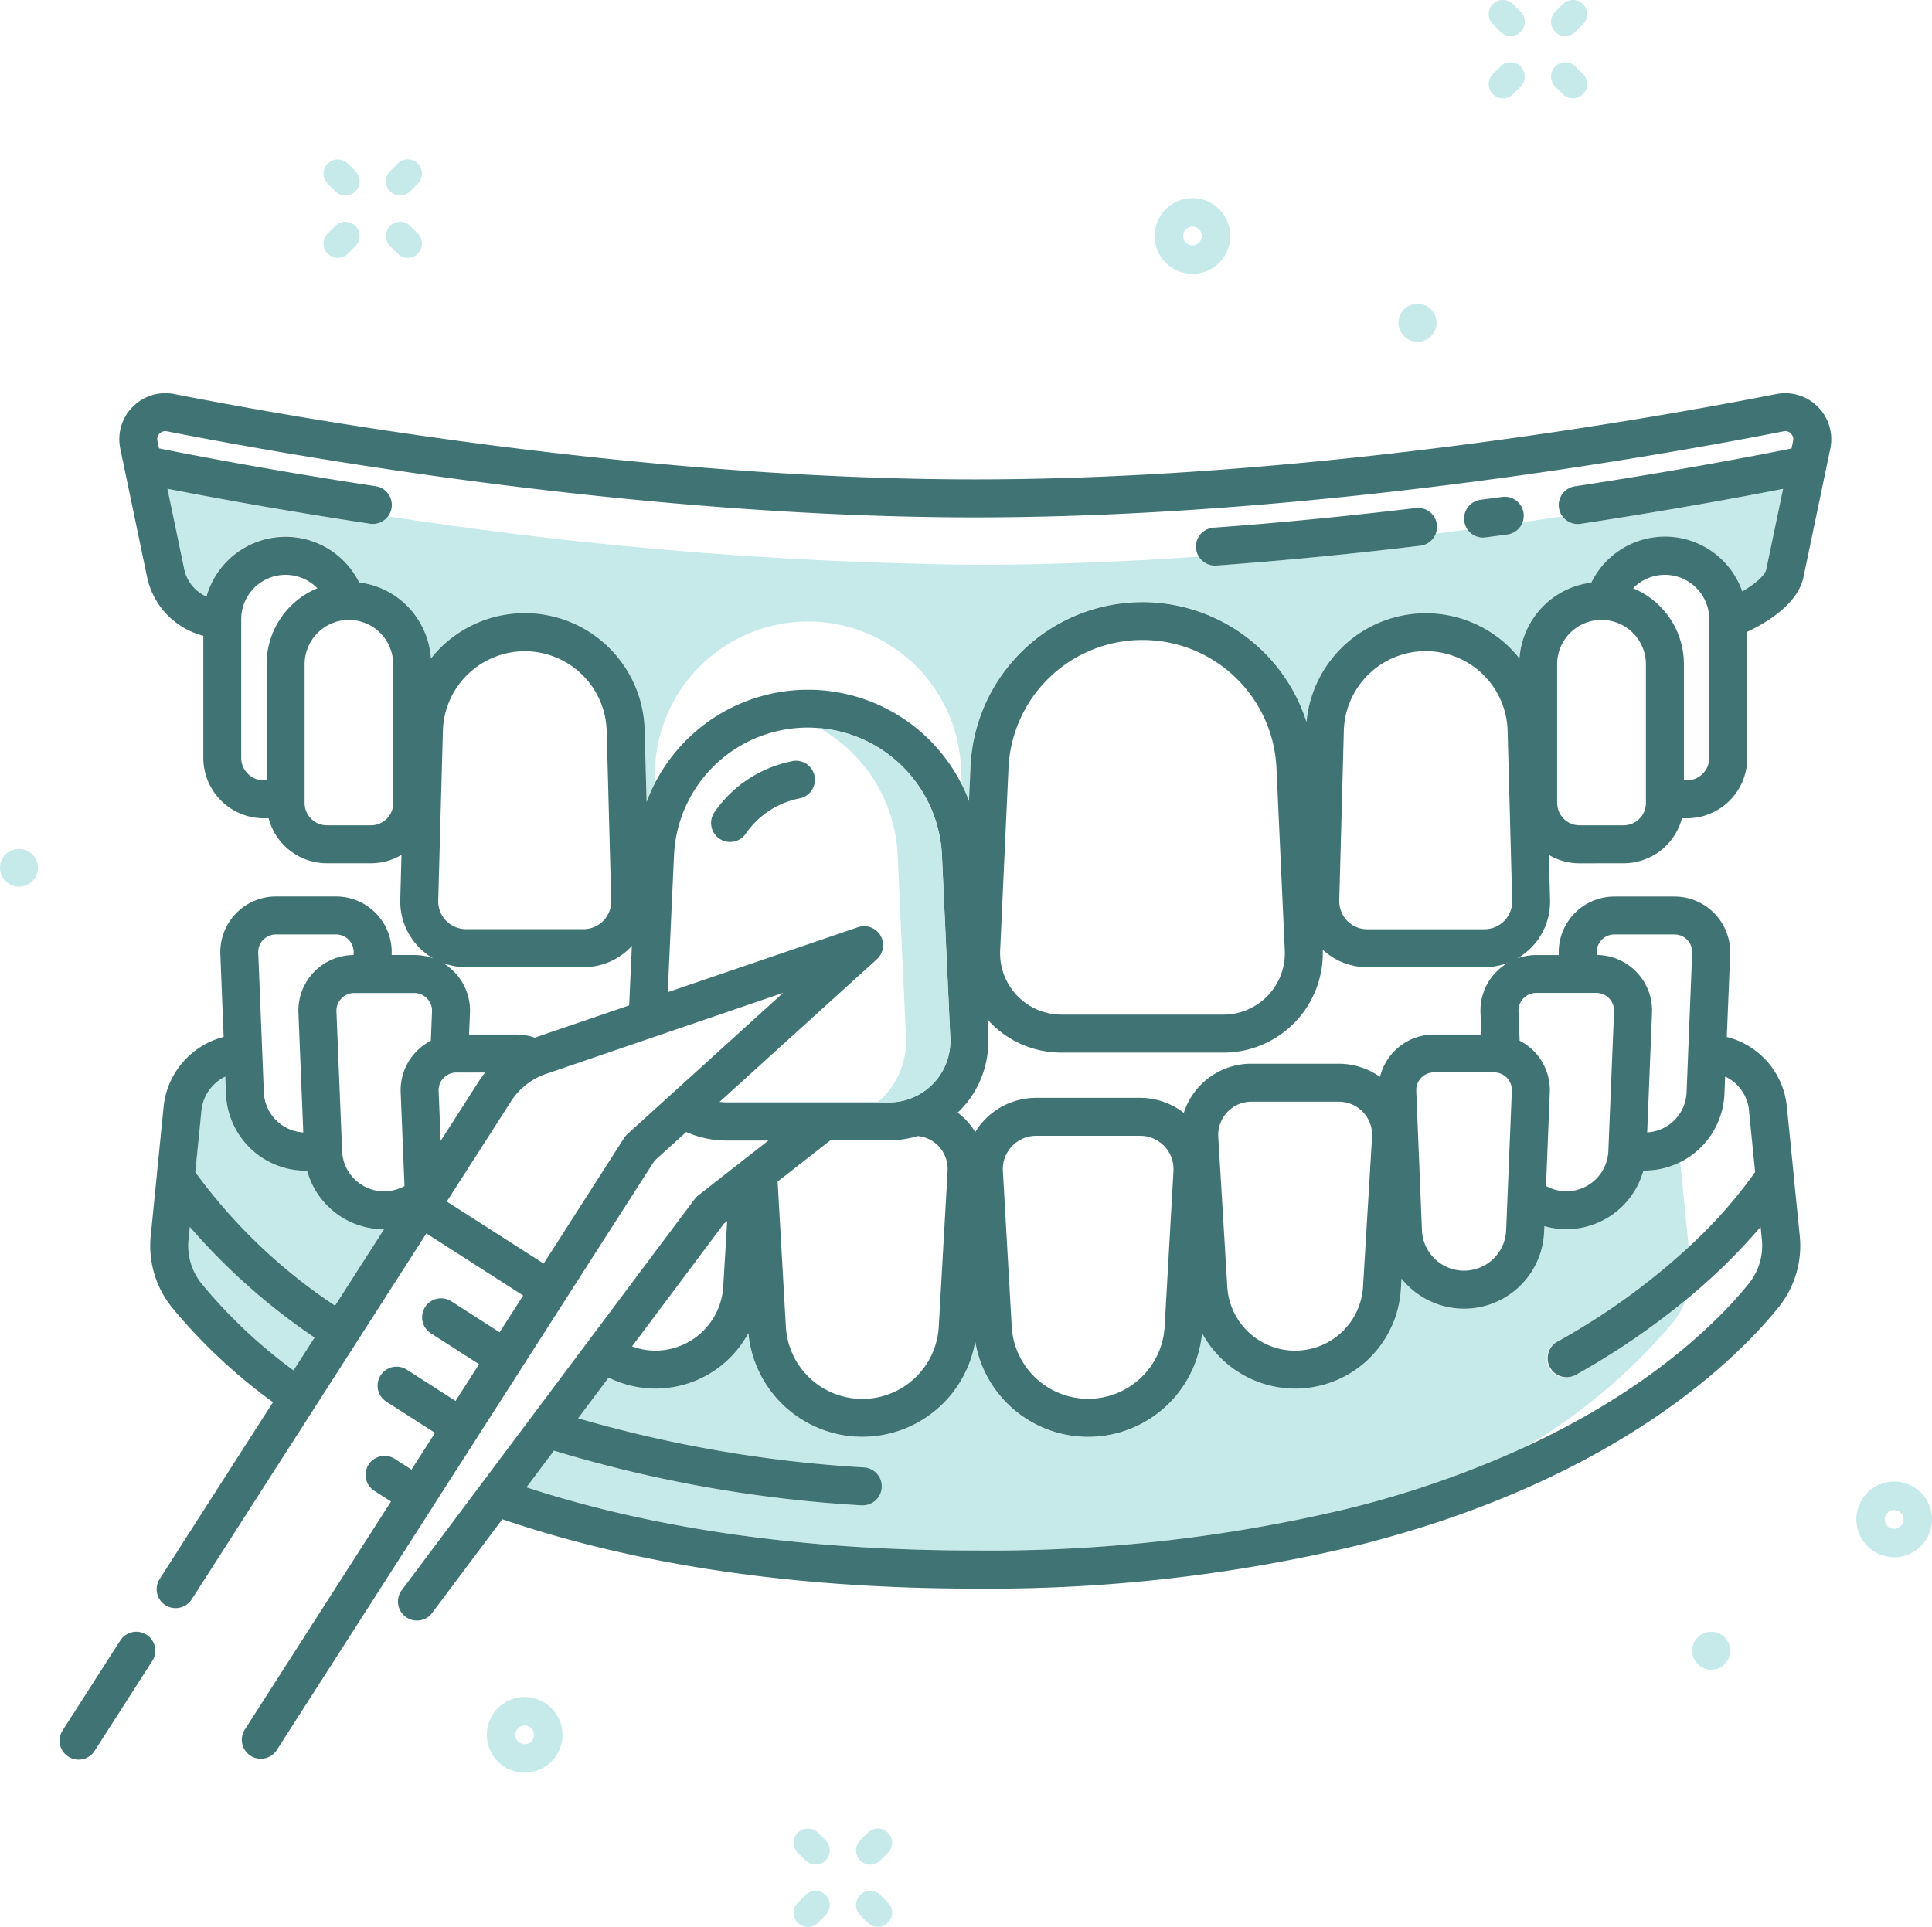
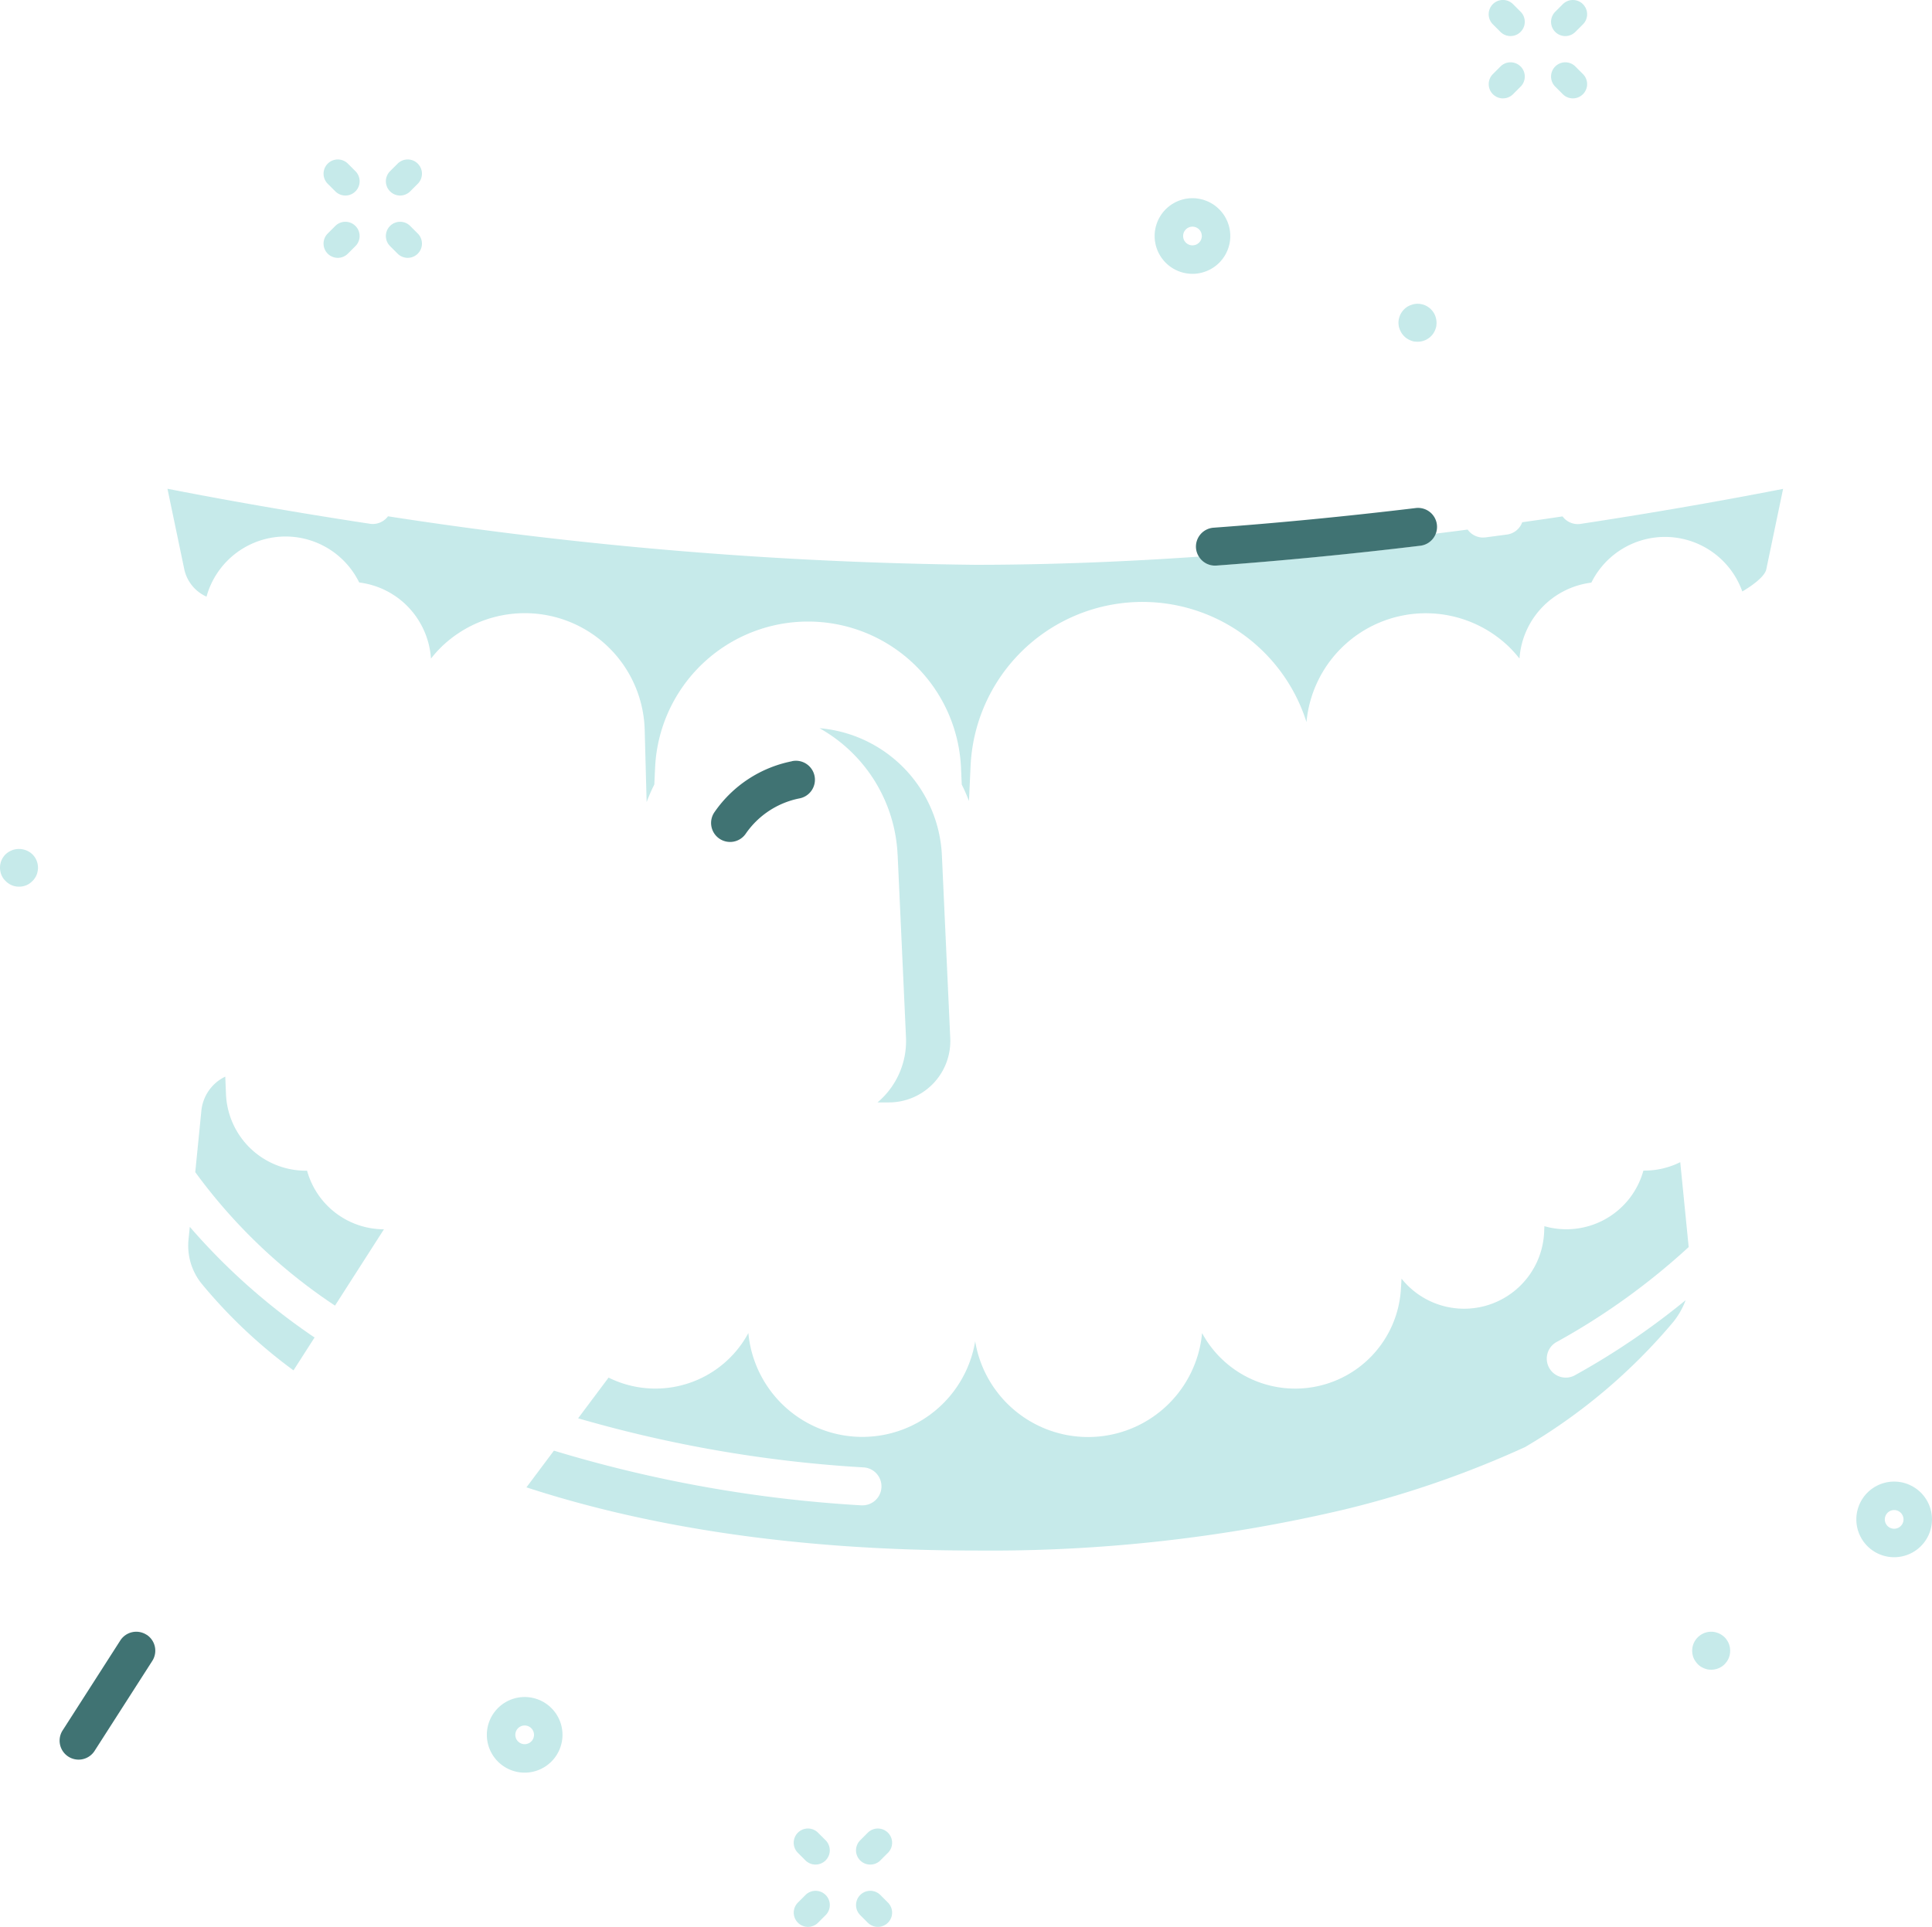
<svg xmlns="http://www.w3.org/2000/svg" id="Component_52_2" data-name="Component 52 – 2" width="135.822" height="135.488" viewBox="0 0 135.822 135.488">
  <defs>
    <clipPath id="clip-path">
      <rect id="Rectangle_652" data-name="Rectangle 652" width="135.822" height="135.488" fill="none" />
    </clipPath>
  </defs>
  <g id="Group_2220" data-name="Group 2220" clip-path="url(#clip-path)">
    <path id="Path_13932" data-name="Path 13932" d="M27.227,139.342l1.481-2.311a44.552,44.552,0,0,1-8.771-7.779l-.089.882a4.26,4.26,0,0,0,.925,3.119,35.816,35.816,0,0,0,6.453,6.089" transform="translate(-6.594 -42.986)" fill="#c6eaea" />
    <path id="Path_13933" data-name="Path 13933" d="M28.43,120.033c-.024,0-.047.005-.071.005a5.619,5.619,0,0,1-5.632-5.4l-.049-1.216A2.989,2.989,0,0,0,21,115.8l-.432,4.34a38.416,38.416,0,0,0,9.824,9.385l3.441-5.367a5.615,5.615,0,0,1-5.405-4.122" transform="translate(-6.841 -37.721)" fill="#c6eaea" />
    <path id="Path_13934" data-name="Path 13934" d="M134.049,123.036c-.025,0-.049,0-.073-.005a5.616,5.616,0,0,1-6.961,3.908l-.016.4a5.632,5.632,0,0,1-10.027,3.288l-.043.727a7.443,7.443,0,0,1-13.979,3.1A8.046,8.046,0,0,1,87,135.034a8.045,8.045,0,0,1-15.946-.581,7.419,7.419,0,0,1-9.827,3.134l-2.141,2.861a91.152,91.152,0,0,0,20.08,3.453,1.335,1.335,0,0,1-.085,2.667l-.088,0a92.93,92.93,0,0,1-21.608-3.845l-1.932,2.58c7.959,2.6,18.279,4.442,31.545,4.442A108.525,108.525,0,0,0,113,146.851a70.4,70.4,0,0,0,12.652-4.377,40.116,40.116,0,0,0,10.416-8.791,5.467,5.467,0,0,0,.878-1.541A51.863,51.863,0,0,1,129.2,137.4a1.335,1.335,0,1,1-1.3-2.331,47.732,47.732,0,0,0,9.259-6.662l-.593-5.969a5.64,5.64,0,0,1-2.52.593" transform="translate(-18.443 -40.721)" fill="#c6eaea" />
    <path id="Path_13935" data-name="Path 13935" d="M180.81,172.732a1.155,1.155,0,0,0-.127-.234,1.142,1.142,0,0,0-.16-.2,1.562,1.562,0,0,0-.207-.167,1.481,1.481,0,0,0-.227-.121,1.534,1.534,0,0,0-.254-.079,1.327,1.327,0,0,0-1.2.367,1.311,1.311,0,0,0-.394.941,1.392,1.392,0,0,0,.1.513,1.074,1.074,0,0,0,.127.227,1.225,1.225,0,0,0,.167.208,1.659,1.659,0,0,0,.2.167,1.642,1.642,0,0,0,.481.2,1.712,1.712,0,0,0,.26.021,1.332,1.332,0,0,0,.948-.387,2.641,2.641,0,0,0,.167-.208,1.446,1.446,0,0,0,.12-.227,1.365,1.365,0,0,0,0-1.021" transform="translate(-59.278 -57.171)" fill="#c6eaea" />
    <path id="Path_13936" data-name="Path 13936" d="M.394,91.688a1.3,1.3,0,0,0,.941.4,1.356,1.356,0,0,0,.514-.1,1.238,1.238,0,0,0,.427-.294.918.918,0,0,0,.167-.2,1.053,1.053,0,0,0,.127-.226,1.116,1.116,0,0,0,.073-.254,1.144,1.144,0,0,0,.027-.26,1.314,1.314,0,0,0-.394-.942,1.367,1.367,0,0,0-1.882,0A1.314,1.314,0,0,0,0,90.749a1.144,1.144,0,0,0,.027.26,1.116,1.116,0,0,0,.073.254,1.411,1.411,0,0,0,.12.226,1.191,1.191,0,0,0,.174.2" transform="translate(0 -29.742)" fill="#c6eaea" />
    <path id="Path_13937" data-name="Path 13937" d="M147.417,33.853a1.247,1.247,0,0,0,.12.228,1.611,1.611,0,0,0,.167.206,1.259,1.259,0,0,0,.207.167,1.183,1.183,0,0,0,.227.12,1.4,1.4,0,0,0,.247.08,1.628,1.628,0,0,0,.26.02,1.34,1.34,0,0,0,.948-.387,1.61,1.61,0,0,0,.167-.206,1.249,1.249,0,0,0,.12-.228,1.767,1.767,0,0,0,.08-.246,1.747,1.747,0,0,0,.02-.268,1.331,1.331,0,0,0-1.6-1.307,1.772,1.772,0,0,0-.247.08,1.481,1.481,0,0,0-.234.119,1.619,1.619,0,0,0-.2.167,1.353,1.353,0,0,0-.394.941,1.739,1.739,0,0,0,.027.268,1.763,1.763,0,0,0,.08.246" transform="translate(-48.991 -10.645)" fill="#c6eaea" />
    <path id="Path_13938" data-name="Path 13938" d="M124.28,20.88a2.659,2.659,0,1,0,2.659,2.66,2.662,2.662,0,0,0-2.659-2.66m0,3.316a.657.657,0,1,1,.657-.657.658.658,0,0,1-.657.657" transform="translate(-40.448 -6.944)" fill="#c6eaea" />
    <path id="Path_13939" data-name="Path 13939" d="M56.6,181.443a2.659,2.659,0,1,0-2.659,2.659,2.662,2.662,0,0,0,2.659-2.659m-3.316,0a.657.657,0,1,1,.657.657.657.657,0,0,1-.657-.657" transform="translate(-17.056 -59.459)" fill="#c6eaea" />
    <path id="Path_13940" data-name="Path 13940" d="M198.19,156.088a2.659,2.659,0,1,0,2.659,2.66,2.662,2.662,0,0,0-2.659-2.66m0,3.316a.657.657,0,1,1,.657-.657.657.657,0,0,1-.657.657" transform="translate(-65.028 -51.911)" fill="#c6eaea" />
    <path id="Path_13941" data-name="Path 13941" d="M165.618.294a1,1,0,0,0-1.416,0l-.533.533a1,1,0,0,0,1.415,1.417l.533-.533a1,1,0,0,0,0-1.416" transform="translate(-54.334 0)" fill="#c6eaea" />
    <path id="Path_13942" data-name="Path 13942" d="M157.636,6.858l-.533.533a1,1,0,0,0,1.416,1.416l.533-.533a1,1,0,1,0-1.416-1.416" transform="translate(-52.151 -2.183)" fill="#c6eaea" />
    <path id="Path_13943" data-name="Path 13943" d="M165.084,6.857a1,1,0,0,0-1.415,1.417l.533.533a1,1,0,0,0,1.415-1.417Z" transform="translate(-54.334 -2.183)" fill="#c6eaea" />
    <path id="Path_13944" data-name="Path 13944" d="M159.052.825l-.533-.533A1,1,0,1,0,157.1,1.708l.533.533A1,1,0,0,0,159.052.825" transform="translate(-52.151 0)" fill="#c6eaea" />
    <path id="Path_13945" data-name="Path 13945" d="M91.17,195.173a1,1,0,0,0,.708-.293l.533-.533a1,1,0,1,0-1.416-1.416l-.533.533a1,1,0,0,0,.708,1.709" transform="translate(-29.988 -64.066)" fill="#c6eaea" />
    <path id="Path_13946" data-name="Path 13946" d="M83.9,201.443a1,1,0,0,0,1.416,0l.533-.533a1,1,0,0,0-1.416-1.416l-.533.533a1,1,0,0,0,0,1.416" transform="translate(-27.805 -66.249)" fill="#c6eaea" />
    <path id="Path_13947" data-name="Path 13947" d="M90.462,200.91l.533.533a1,1,0,1,0,1.416-1.416l-.533-.533a1,1,0,0,0-1.416,1.416" transform="translate(-29.988 -66.249)" fill="#c6eaea" />
    <path id="Path_13948" data-name="Path 13948" d="M84.43,194.879a1,1,0,1,0,1.416-1.416l-.533-.533a1,1,0,0,0-1.416,1.416Z" transform="translate(-27.805 -64.066)" fill="#c6eaea" />
    <path id="Path_13949" data-name="Path 13949" d="M42.888,17.093a1,1,0,0,0-1.416,0l-.533.533a1,1,0,0,0,1.416,1.416l.533-.533a1,1,0,0,0,0-1.416" transform="translate(-13.518 -5.587)" fill="#c6eaea" />
    <path id="Path_13950" data-name="Path 13950" d="M34.907,23.658l-.533.533a1,1,0,0,0,1.416,1.416l.533-.533a1,1,0,0,0-1.416-1.416" transform="translate(-11.335 -7.77)" fill="#c6eaea" />
    <path id="Path_13951" data-name="Path 13951" d="M42.355,23.658a1,1,0,0,0-1.416,1.416l.533.533a1,1,0,0,0,1.416-1.416Z" transform="translate(-13.518 -7.77)" fill="#c6eaea" />
    <path id="Path_13952" data-name="Path 13952" d="M36.324,17.626l-.533-.533a1,1,0,1,0-1.416,1.416l.533.533a1,1,0,0,0,1.416-1.416" transform="translate(-11.335 -5.587)" fill="#c6eaea" />
    <path id="Path_13953" data-name="Path 13953" d="M111.808,54.714l-1.508.2-.178.011a1.332,1.332,0,0,1-1.081-.56c-.752.1-1.51.195-2.283.29a1.331,1.331,0,0,1-1.079.843c-4.9.587-9.712,1.055-14.3,1.391l-.1,0a1.33,1.33,0,0,1-1.121-.622c-5.166.357-10.474.575-15.735.575a289.785,289.785,0,0,1-41.282-3.411,1.334,1.334,0,0,1-1.067.541,1.315,1.315,0,0,1-.2-.015c-6.276-.954-11.288-1.885-14.237-2.462l1.182,5.661a2.733,2.733,0,0,0,1.563,1.924,5.764,5.764,0,0,1,10.734-.994,5.753,5.753,0,0,1,3.374,1.65,5.822,5.822,0,0,1,1.673,3.7,8.5,8.5,0,0,1,.717-.806,8.431,8.431,0,0,1,14.306,5.811l.137,5.085a11.949,11.949,0,0,1,.541-1.237l.057-1.242a10.764,10.764,0,0,1,21.5,0l.056,1.249a11.98,11.98,0,0,1,.507,1.155l.113-2.465A12.095,12.095,0,0,1,97.711,67.9a8.424,8.424,0,0,1,14.262-5.266,8.677,8.677,0,0,1,.713.8,5.78,5.78,0,0,1,5.052-5.339,5.773,5.773,0,0,1,10.612.621c.87-.509,1.592-1.109,1.685-1.551l1.182-5.662c-2.949.577-7.96,1.508-14.237,2.462a1.3,1.3,0,0,1-.2.015,1.331,1.331,0,0,1-1.067-.541c-.918.137-1.868.274-2.835.41a1.329,1.329,0,0,1-1.067.865" transform="translate(-5.864 -17.128)" fill="#c6eaea" />
-     <path id="Path_13954" data-name="Path 13954" d="M118.321,74.476a4.239,4.239,0,0,0,4.1-3.164h.358a4.24,4.24,0,0,0,4.235-4.235V58.2c1.323-.62,3.551-1.928,3.951-3.842l1.885-9.029a3.24,3.24,0,0,0-3.794-3.844c-9.194,1.805-33.086,6-56.314,6s-47.12-4.2-56.313-6a3.239,3.239,0,0,0-3.794,3.844l1.884,9.028a5.425,5.425,0,0,0,3.953,4.125v8.594A4.25,4.25,0,0,0,22.7,71.312h.362a4.242,4.242,0,0,0,4.1,3.164h3.1a4.2,4.2,0,0,0,2.142-.589l-.086,3.144a4.627,4.627,0,0,0,2.319,4.133,3.914,3.914,0,0,0-1.336-.236H31.713v-.043a3.911,3.911,0,0,0-3.91-4.072H23.58a3.913,3.913,0,0,0-3.911,4.071L19.9,86.69a5.661,5.661,0,0,0-4.219,4.9L15.2,96.4l0,.038-.424,4.219a6.91,6.91,0,0,0,1.5,5.062,38.67,38.67,0,0,0,7.094,6.653L15.405,124.8a1.33,1.33,0,0,0,1.775,1.878,1.3,1.3,0,0,0,.472-.438l16.5-25.735,6.807,4.364L39.3,107.453l-3.4-2.181a1.335,1.335,0,0,0-1.442,2.247l3.4,2.181-1.655,2.582-3.4-2.182a1.335,1.335,0,1,0-1.441,2.247l3.4,2.181-1.655,2.582-1.139-.73a1.335,1.335,0,1,0-1.44,2.247l1.139.73-9.915,15.464-.383.6a1.335,1.335,0,0,0,2.247,1.44l7.067-11.022,3.946-6.155.007-.006,0-.011,3.086-4.813.005-.005,0-.008,3.088-4.815,0,0,0-.007,3.09-4.818,0,0,0-.005,6.285-9.8,2.231-2.022a6.965,6.965,0,0,0,2.84.6h2.936l-4.938,3.864a1.349,1.349,0,0,0-.246.252l-20.591,27.5a1.335,1.335,0,0,0,2.138,1.6l4.931-6.587c8.338,2.841,19.2,4.876,33.218,4.876A111.243,111.243,0,0,0,99.373,122.5c18.366-4.547,26.971-13.247,29.815-16.772a6.894,6.894,0,0,0,1.514-5.067l-.424-4.217,0-.04-.481-4.813a5.615,5.615,0,0,0-4.223-4.9l.236-5.8a3.914,3.914,0,0,0-3.91-4.073H117.67a3.912,3.912,0,0,0-3.909,4.074v.039h-1.586a3.9,3.9,0,0,0-1.332.236,4.706,4.706,0,0,0,1.005-.781,4.589,4.589,0,0,0,1.3-3.353l-.085-3.143a4.219,4.219,0,0,0,2.148.59Zm6.019-7.4a1.567,1.567,0,0,1-1.565,1.566h-.216V60.486a5.773,5.773,0,0,0-3.571-5.343c.011-.01.019-.021.029-.033a3.119,3.119,0,0,1,5.323,2.209ZM15.4,44.262a.552.552,0,0,1,.514-.157c9.271,1.821,33.367,6.054,56.827,6.054s47.558-4.233,56.829-6.054a.552.552,0,0,1,.513.157.564.564,0,0,1,.152.522l-.11.528c-2.654.533-8.126,1.58-15.232,2.661a1.336,1.336,0,0,0-1.119,1.52,1.314,1.314,0,0,0,.252.593,1.331,1.331,0,0,0,1.067.542,1.222,1.222,0,0,0,.2-.015c6.276-.955,11.289-1.884,14.238-2.461l-1.183,5.662c-.092.442-.814,1.041-1.685,1.55a5.761,5.761,0,0,0-10.612-.62A5.778,5.778,0,0,0,111,60.083a8.5,8.5,0,0,0-.713-.8,8.423,8.423,0,0,0-14.261,5.265A12.1,12.1,0,0,0,72.41,67.639L72.3,70.1a11.837,11.837,0,0,0-.507-1.156,12.1,12.1,0,0,0-22.158,1.23l-.137-5.085a8.43,8.43,0,0,0-14.306-5.811,8.506,8.506,0,0,0-.717.806,5.835,5.835,0,0,0-1.673-3.7,5.751,5.751,0,0,0-3.375-1.65,5.774,5.774,0,0,0-10.732.994,2.733,2.733,0,0,1-1.564-1.924l-1.182-5.66c2.949.577,7.962,1.506,14.238,2.461a1.222,1.222,0,0,0,.2.015,1.335,1.335,0,0,0,.2-2.655c-7.106-1.081-12.578-2.128-15.231-2.661l-.109-.528a.558.558,0,0,1,.152-.522M70.161,94.374a2.317,2.317,0,0,1,.634,1.74l-.621,10.945a5.383,5.383,0,0,1-10.749,0l-.579-10.2,3.707-2.9h4.119a7.033,7.033,0,0,0,2.017-.3,2.312,2.312,0,0,1,1.472.709m39.055-5.185a1.245,1.245,0,0,1,1.246,1.3l-.4,9.8a2.962,2.962,0,0,1-5.919,0l-.4-9.8a1.245,1.245,0,0,1,1.245-1.3ZM100,104.251a4.78,4.78,0,0,1-9.543,0l-.634-10.536a2.34,2.34,0,0,1,2.335-2.472H98.3a2.339,2.339,0,0,1,2.336,2.467Zm-13.947,2.808a5.384,5.384,0,0,1-10.75,0l-.621-10.945a2.34,2.34,0,0,1,2.336-2.472h7.321a2.34,2.34,0,0,1,2.335,2.472Zm-68.619-6.133.089-.882a44.526,44.526,0,0,0,8.77,7.78l-1.482,2.309a35.831,35.831,0,0,1-6.453-6.088,4.261,4.261,0,0,1-.925-3.118m.476-4.735.432-4.339a2.991,2.991,0,0,1,1.674-2.373l.049,1.215a5.618,5.618,0,0,0,5.632,5.4c.023,0,.047,0,.071,0a5.613,5.613,0,0,0,5.406,4.121l-3.441,5.367a38.365,38.365,0,0,1-9.823-9.385m17.105-5.705a1.246,1.246,0,0,1,1.245-1.3h2.024c-.147.186-.288.378-.416.578l-2.711,4.228Zm.3-25.316a5.759,5.759,0,0,1,11.514,0l.32,11.93V77.1a1.955,1.955,0,0,1-1.956,2.011H36.948A1.964,1.964,0,0,1,34.985,77.1ZM54.763,91.258,65.824,81.224a1.335,1.335,0,0,0-1.33-2.251L51.122,83.543l.439-9.606a9.413,9.413,0,0,1,9.418-9c.275,0,.545.017.813.039A9.409,9.409,0,0,1,70.4,73.938l.587,12.839a4.316,4.316,0,0,1-4.312,4.514H55.287a4.512,4.512,0,0,1-.523-.033m-6.154,17.191,6.461-8.631.228-.18-.278,4.613a4.785,4.785,0,0,1-4.77,4.494h0a4.757,4.757,0,0,1-1.641-.3M75.077,67.762a9.429,9.429,0,0,1,18.837,0L94.5,80.605a4.322,4.322,0,0,1-4.314,4.516H78.8A4.321,4.321,0,0,1,74.49,80.6Zm23.574-2.593a5.759,5.759,0,0,1,11.514,0l.322,11.935v0a1.956,1.956,0,0,1-1.956,2.011h-8.243a1.95,1.95,0,0,1-1.9-1.507,1.76,1.76,0,0,1-.059-.5ZM21.525,68.1a1.549,1.549,0,0,1-.388-1.023V57.32a3.118,3.118,0,0,1,5.323-2.208c.01.01.019.022.029.031a5.777,5.777,0,0,0-3.57,5.343v8.156H22.7a1.553,1.553,0,0,1-1.177-.545m10.3,2.147a1.564,1.564,0,0,1-1.562,1.562h-3.1a1.567,1.567,0,0,1-1.569-1.562V60.486a3.122,3.122,0,0,1,2.977-3.117c.035,0,.069,0,.1,0h.036a3.1,3.1,0,0,1,2.207.916,3.143,3.143,0,0,1,.91,2.207Zm5.126,11.54h8.243a4.6,4.6,0,0,0,3.32-1.4c.031-.033.057-.068.088-.1l-.192,4.189-6.635,2.267a3.924,3.924,0,0,0-1.29-.22H37.155l.062-1.514a3.886,3.886,0,0,0-1.089-2.873,3.928,3.928,0,0,0-.825-.653,4.629,4.629,0,0,0,1.646.305m-2.747,2.2a1.241,1.241,0,0,1,.348.916l-.084,2.058a3.912,3.912,0,0,0-2.119,3.638l.267,6.576A2.954,2.954,0,0,1,28.228,94.7l-.009-.2c0-.013,0-.025,0-.037L27.831,84.9a1.247,1.247,0,0,1,1.249-1.3h1.185a.154.154,0,0,1,.024,0H33.3a1.233,1.233,0,0,1,.9.384M22.682,79.863a1.231,1.231,0,0,1,.9-.382H27.8a1.242,1.242,0,0,1,1.242,1.291l-.006.156a3.911,3.911,0,0,0-3.877,4.076l.34,8.4a2.947,2.947,0,0,1-2.772-2.819l-.11-2.729v-.021l-.284-7.062a1.229,1.229,0,0,1,.345-.911m12.911,18.4,4.52-7.053a4.73,4.73,0,0,1,2.457-1.921l16.671-5.7-10.95,9.931a1.362,1.362,0,0,0-.228.268L42.4,102.625Zm91.544-6.407.433,4.336a33.352,33.352,0,0,1-4.675,5.277,47.67,47.67,0,0,1-9.259,6.663,1.335,1.335,0,0,0,1.3,2.331,52.065,52.065,0,0,0,7.739-5.263,42,42,0,0,0,5.279-5.155l.089.882a4.249,4.249,0,0,1-.932,3.122c-1.926,2.387-6.673,7.3-15.731,11.483a70.3,70.3,0,0,1-12.652,4.377A108.52,108.52,0,0,1,72.735,122.8c-13.266,0-23.586-1.841-31.545-4.442l1.932-2.579a92.924,92.924,0,0,0,21.608,3.845l.087,0a1.335,1.335,0,0,0,.085-2.668,91.121,91.121,0,0,1-20.08-3.453l2.142-2.861a7.416,7.416,0,0,0,9.827-3.134,8.046,8.046,0,0,0,15.946.581,8.046,8.046,0,0,0,15.947-.581,7.442,7.442,0,0,0,13.978-3.1l.043-.728a5.632,5.632,0,0,0,10.027-3.288l.017-.4a5.617,5.617,0,0,0,6.961-3.907c.025,0,.048,0,.072,0a5.625,5.625,0,0,0,5.627-5.4l.049-1.211a2.945,2.945,0,0,1,1.678,2.372M116.773,79.865a1.228,1.228,0,0,1,.9-.382H121.9a1.243,1.243,0,0,1,1.241,1.294l-.285,7.067v.009l-.109,2.732a2.939,2.939,0,0,1-2.77,2.817l.339-8.4a3.911,3.911,0,0,0-3.878-4.076l-.006-.152a1.232,1.232,0,0,1,.345-.912m-5.5,4.116a1.238,1.238,0,0,1,.9-.384H116.4a1.247,1.247,0,0,1,1.248,1.3l-.4,9.8a2.951,2.951,0,0,1-4.384,2.473l.266-6.575a3.912,3.912,0,0,0-2.119-3.638l-.083-2.058a1.232,1.232,0,0,1,.346-.916m-1.926-1.849a3.882,3.882,0,0,0-1.089,2.873l.062,1.514h-3.328a3.915,3.915,0,0,0-3.8,2.979,5.031,5.031,0,0,0-2.9-.925h-6.14A4.98,4.98,0,0,0,87.4,92.029a5.026,5.026,0,0,0-3.066-1.057H77.015a5.027,5.027,0,0,0-3.64,1.569,4.931,4.931,0,0,0-.637.839A4.7,4.7,0,0,0,71.5,92.01c.073-.071.151-.135.222-.209a6.926,6.926,0,0,0,1.928-5.145L73.6,85.45c.053.06.1.122.156.181a6.925,6.925,0,0,0,5.05,2.16H90.189a6.985,6.985,0,0,0,6.979-7.235,4.6,4.6,0,0,0,3.118,1.228h8.243a4.642,4.642,0,0,0,1.643-.3,3.963,3.963,0,0,0-.824.652m4.3-11.889V60.486a3.083,3.083,0,0,1,.916-2.207,3.138,3.138,0,0,1,2.235-.916c.037,0,.075.005.112.006a3.122,3.122,0,0,1,2.977,3.117v9.758a1.567,1.567,0,0,1-1.568,1.562h-3.1a1.567,1.567,0,0,1-1.568-1.562" transform="translate(-4.178 -13.777)" fill="#407373" />
-     <path id="Path_13955" data-name="Path 13955" d="M155.545,55.205l.179-.012,1.507-.2a1.335,1.335,0,1,0-.362-2.645l-1.5.2a1.335,1.335,0,0,0,.176,2.658" transform="translate(-51.286 -17.404)" fill="#407373" />
    <path id="Path_13956" data-name="Path 13956" d="M127.309,57.564l.1,0c4.591-.336,9.4-.8,14.3-1.391a1.335,1.335,0,1,0-.318-2.65c-4.86.583-9.63,1.046-14.181,1.378a1.335,1.335,0,0,0-1.234,1.429,1.315,1.315,0,0,0,.21.616,1.329,1.329,0,0,0,1.121.621" transform="translate(-41.896 -17.796)" fill="#407373" />
    <path id="Path_13957" data-name="Path 13957" d="M91.813,85.612,92.4,98.453a5.645,5.645,0,0,1-2,4.576h.8a4.316,4.316,0,0,0,4.312-4.514l-.587-12.839a9.407,9.407,0,0,0-8.606-8.959,10.759,10.759,0,0,1,5.491,8.895" transform="translate(-28.708 -25.514)" fill="#c6eaea" />
    <path id="Path_13958" data-name="Path 13958" d="M12.4,172.118a1.334,1.334,0,0,0-1.844.4l-4.034,6.292a1.335,1.335,0,1,0,2.247,1.44l4.034-6.291a1.335,1.335,0,0,0-.4-1.844" transform="translate(-2.098 -57.171)" fill="#407373" />
    <path id="Path_13959" data-name="Path 13959" d="M80.588,80.187a8.652,8.652,0,0,0-5.421,3.549,1.335,1.335,0,1,0,2.188,1.529A6,6,0,0,1,81.11,82.8a1.335,1.335,0,1,0-.522-2.618" transform="translate(-24.918 -26.659)" fill="#407373" />
  </g>
</svg>